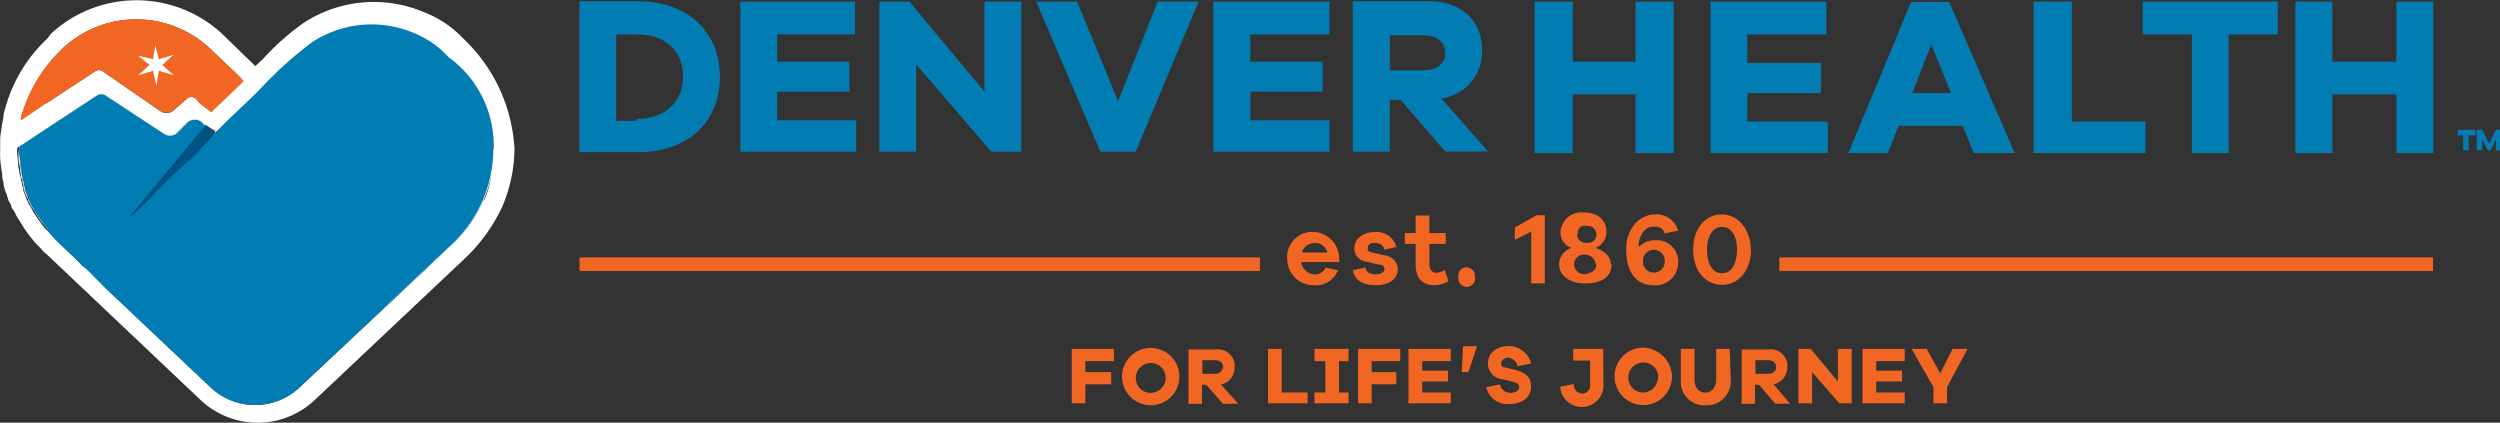
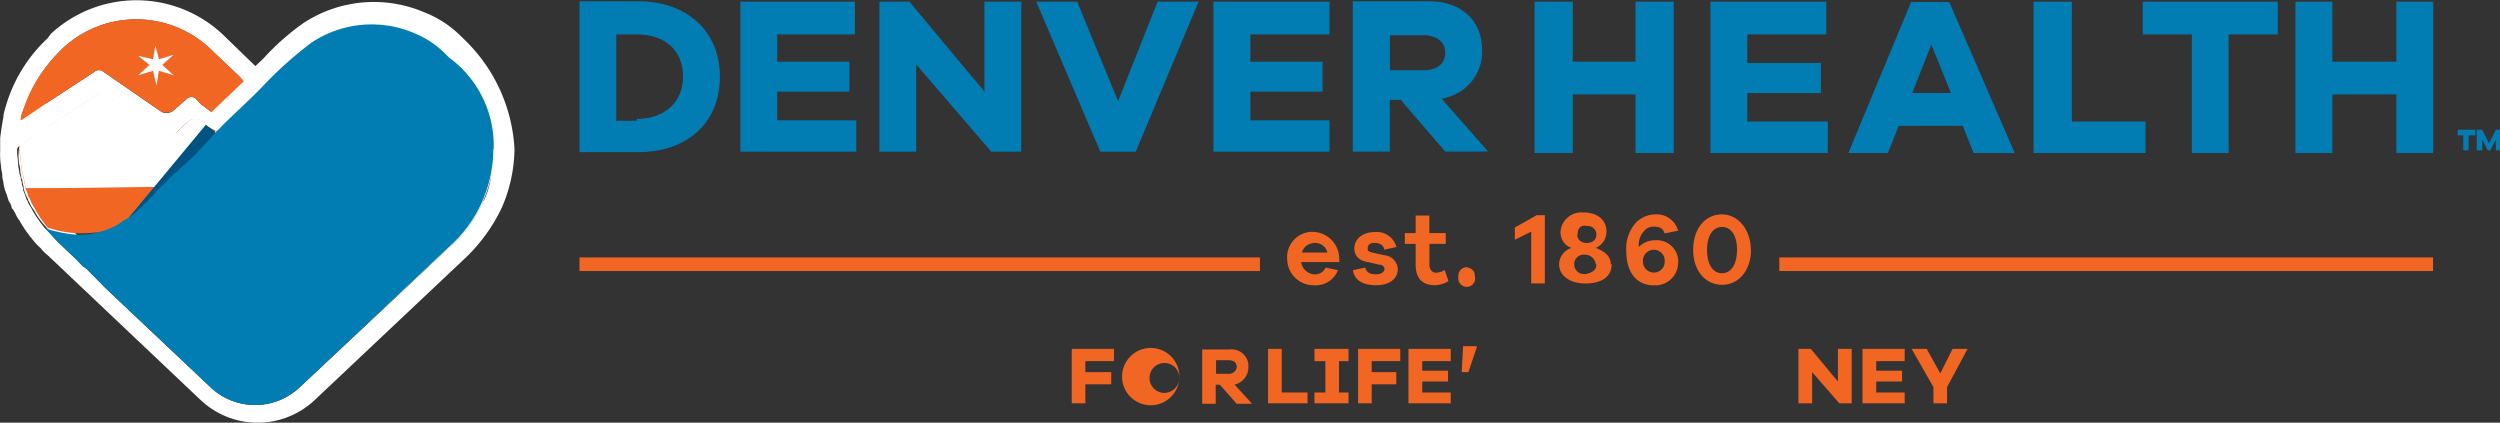
<svg xmlns="http://www.w3.org/2000/svg" width="295.73" height="50" viewBox="0 0 295.73 50">
  <rect x="0" y="0" width="295.73" height="50" fill="#333333" stroke="none" />
  <title>154413865099ba91bae91bbae548cacb84b9079bc7</title>
  <path d="M28.15,9.09l-3.42-3.3a12.75,12.75,0,0,0-17.27,0l-.4.45a15.92,15.92,0,0,0-4.35,7.07,5.6,5.6,0,0,0-.27,1v.13h.12l2.73-2A12,12,0,0,1,8.55,7.82L9,7.4a10.66,10.66,0,0,1,14.28,0l2.86,2.72-2.3,2.19,1.28.94,3.83-3.66Zm25.3-2.85-.55-.4a14.3,14.3,0,0,0-3.54-2.31,12.77,12.77,0,0,0-12.1,1,56.1,56.1,0,0,0-6,5.45c-1.37,1.36-2.87,2.72-4.24,4.07l-.4.41-.27.28-.67.54.55.41L27.33,15l2.45-1.63.41.4,1.49-1.36a6.52,6.52,0,0,0,1.09-.94L34.26,10a32.88,32.88,0,0,1,4-3.69,11.07,11.07,0,0,1,10.06-1,10.52,10.52,0,0,1,3,1.91l.55.55a13.45,13.45,0,0,1,4.2,9.8,14.74,14.74,0,0,1-1,5.3A14.45,14.45,0,0,1,52,27.43L34,44.29a5.5,5.5,0,0,1-7.66,0l-14-13.2-.69-.81-2-1.9L9,27.7l-.53-.55-.55-.53a3.51,3.51,0,0,1-.65-.83,14.47,14.47,0,0,1-1.15-1.63l-.4-.82c0-.15-.12-.27-.12-.42l-.15-.26c0-.14-.14-.29-.14-.41A.49.49,0,0,0,5.16,22L5,21.43c0-.13-.15-.28-.15-.4v-.45a5.63,5.63,0,0,0-.14-.69c0-.27-.14-.54-.14-.81s-.12-.95-.12-1.35V16.6a2.64,2.64,0,0,1,.12-1L2.63,17c-.27.13-.27.4-.41.55v.12a5.31,5.31,0,0,0,0,1.49c0,.27.15.54.15.95s.12.54.12.81.15.27.15.55.13.42.13.69v.13a7.21,7.21,0,0,0,.42,1.09c.12.13.12.4.26.55a3.41,3.41,0,0,0,.55.94,8.78,8.78,0,0,0,1.36,1.9A11.78,11.78,0,0,0,6.63,28.1l.41.41L8.4,29.78l.81.82.55.54.14.14.41.27,1.88,1.79.42.42L25,45.46a7.68,7.68,0,0,0,10.62,0L53.52,28.89a15.1,15.1,0,0,0,3.65-5.18,15.68,15.68,0,0,0,1.26-6.08A15.77,15.77,0,0,0,53.45,6.24Z" transform="translate(0.02 0)" fill="#fff" />
  <path d="M54.94,4.7l-.55-.53a12.52,12.52,0,0,0-4.21-2.71A15.17,15.17,0,0,0,35.9,2.71a29,29,0,0,0-4.77,4.22l-.94.89L26.25,4A14.9,14.9,0,0,0,6,4l-.4.54A17.68,17.68,0,0,0,.66,12.59a9.71,9.71,0,0,0-.26,1v.14C.25,14.58.11,15.4,0,16.32v1.53A8.81,8.81,0,0,0,.11,19.7c0,.41.14.68.14,1.09s.15.68.15.95a3.43,3.43,0,0,0,.12.55,1.48,1.48,0,0,0,.14.42c0,.12.14.26.14.4l.13.4a1,1,0,0,0,.28.54c0,.15.13.28.13.42a.45.45,0,0,0,.14.27c.14.13.14.28.27.4a3.59,3.59,0,0,0,.54.95,13.69,13.69,0,0,0,1.5,2.19,7.57,7.57,0,0,0,1,1.08,4.55,4.55,0,0,0,.82.82L23.66,47.27a9.83,9.83,0,0,0,13.6,0L55.14,30.41a20.12,20.12,0,0,0,4.2-5.85,17.8,17.8,0,0,0,1.5-6.93,19.37,19.37,0,0,0-5.9-12.92M2.44,14.08a3.07,3.07,0,0,1,.27-.94A17.35,17.35,0,0,1,7.06,6.07l.4-.41a12.75,12.75,0,0,1,17.27,0l3.42,3.25.67.69L25,13.26l-1.27-.94-.61-.67a.81.81,0,0,0-1,0L20.58,13a1.26,1.26,0,0,1-1.63.14L12.23,8.5a.83.83,0,0,0-1.09,0L5.29,12.33,2.44,14.08h0m54.71,9.66a15.09,15.09,0,0,1-3.68,5.18l-18,16.86a7.67,7.67,0,0,1-10.61,0L12.47,34.09l-.41-.42-1.87-1.89-.41-.28-.14-.14-.54-.57L8.27,30,6.91,28.7l-.4-.41c-.4-.41-.82-.94-1.27-1.35A17.93,17.93,0,0,1,3.88,25a8.22,8.22,0,0,0-.5-.87c-.15-.25-.12-.42-.27-.55a8.36,8.36,0,0,0-.4-1.09v-.15c0-.25-.15-.4-.15-.67s-.12-.27-.12-.55-.19-.57-.19-.81-.13-.54-.13-.95S2,18.44,2,17.9v-.14c0-.27.13-.41.41-.55l1.9-1.28,7-4.51a.85.85,0,0,1,.82,0L19.16,16a1.28,1.28,0,0,0,1.54-.18L22,14.58a1.28,1.28,0,0,1,1.63,0l.54.55,1.28.94.14-.14.54-.53.28-.27.39-.41C28.14,13.36,29.63,12,31,10.63a45.05,45.05,0,0,1,5.85-5.37A12.79,12.79,0,0,1,49,4.17a10.84,10.84,0,0,1,3.53,2.38l.55.53A15.71,15.71,0,0,1,58,18.37a9.12,9.12,0,0,1-.78,5.37" transform="translate(0.02 0)" fill="#fff" />
  <path d="M25.43,15.56l-1.92,1.92-3.38,3.39-1.28,1.29-.13.13-3,3-1,.95-.68.67a20.41,20.41,0,0,1-2.31.55h0a17.57,17.57,0,0,1-2.71.13A13.14,13.14,0,0,1,5.84,27c-.15,0-.15,0-.27-.14A14.36,14.36,0,0,1,4.2,24.88c-.12-.28-.41-.68-.54-1s-.13-.41-.28-.53a9.07,9.07,0,0,0-.4-1.1v-.13c0-.28-.14-.41-.14-.69s-.13-.27-.13-.53-.15-.55-.15-.82-.12-.55-.12-1-.19-.9-.19-1.44v-.09c0-.27.15-.41.42-.54l1.9-1.27,7-4.59a1,1,0,0,1,.82,0l7.07,4.64a1.28,1.28,0,0,0,1.49-.14l1.28-1.28a1.28,1.28,0,0,1,1.63,0l.54.55,1.1.53" transform="translate(0.02 0)" fill="#f16623" />
  <path d="M28.82,9.6,25,13.26l-1.27-.94-.61-.67a.81.81,0,0,0-1,0L20.58,13a1.42,1.42,0,0,1-1.63.14L12.23,8.5a.83.83,0,0,0-1.09,0L5.29,12.33,2.56,14.19H2.44v-.13a3.13,3.13,0,0,1,.27-1,17.25,17.25,0,0,1,4.35-7l.4-.41a12.75,12.75,0,0,1,17.27,0l3.42,3.25Zm-3.1,5.88-.27.26c.1-.18.1-.26.25-.26Zm.55-.55-.28.28-.27.27Z" transform="translate(0.02 0)" fill="#f16623" />
  <path d="M30,17.49s-.55.27-1.5.68h-.14c-2.07,1-5.72,2.86-7.33,3.53a1.37,1.37,0,0,1-.7.42H18.28c-2.84,0-8.28.13-13,.13H3v-.13c0-.27-.14-.42-.14-.69s-.13-.28-.13-.55-.15-.54-.15-.81-.12-.53-.12-.95-.19-.95-.19-1.5v-.13c0-.28.15-.55.42-.55l1.9-1.28,7-4.56a.8.8,0,0,1,.82,0l7.07,4.62a1.27,1.27,0,0,0,1.49-.16l1.28-1.21a1.28,1.28,0,0,1,1.63,0l.54.54,1.28,1,.14-.14.55-.54.27-.28.12.14.28.27.27.26,2.86,1.92" transform="translate(0.02 0)" fill="#fff" />
-   <path d="M32.22,21.86s-6.35,5-7.07,5.3a12.54,12.54,0,0,0-1.76.68c-2.46.94-6.67,2.45-8.17,3a1.34,1.34,0,0,0-.54.25s-.82,0-2.07-.12c-1,0-2.19-.13-3.27-.13l-.79-.78L7.23,28.73l-.41-.4c-.4-.42-.82-.94-1.27-1.36a14.54,14.54,0,0,1-1.42-1.91c-.13-.27-.42-.68-.54-.95a1.68,1.68,0,0,0-.28-.54,6.75,6.75,0,0,0-.4-1.09v-.14c0-.27-.14-.41-.14-.68s-.13-.26-.13-.55-.15-.53-.15-.81-.12-.53-.12-.95-.14-.91-.14-1.45v-.27c0-.27.15-.41.42-.54l1.9-1.27,7-4.59a1,1,0,0,1,.82,0l7.07,4.64a1.28,1.28,0,0,0,1.49-.14l1.28-1.28a1.28,1.28,0,0,1,1.63,0l.54.55,1.28.94.27.14.42.27L28.26,18l.27.28.13.13,3.54,3.42" transform="translate(0.02 0)" fill="#027db4" />
  <polygon points="25.45 15.72 25.45 15.72 25.45 15.58 25.45 15.58 25.45 15.72" fill="#a4a8b2" />
  <polygon points="15.66 29.32 15.66 29.32 14.85 26.2 14.85 26.2 24.35 14.76 24.35 14.76 25.45 15.58 25.45 15.58 25.45 15.72 25.45 15.72 25.72 15.85 15.66 29.32" fill="#005380" />
  <path d="M58.34,17.63a15.68,15.68,0,0,1-1.28,6.12,15.29,15.29,0,0,1-3.67,5.18L35.45,45.78a7.67,7.67,0,0,1-10.61,0L12.47,34.09l-.41-.42-1.87-1.89-.41-.28-.14-.14-.54-.57L8.27,30,6.91,28.7l-.4-.41c-.4-.41-.82-.94-1.27-1.35.13,0,.13,0,.28.13a15.68,15.68,0,0,0,3.39.68,8.51,8.51,0,0,0,2.71-.28h0a8.76,8.76,0,0,0,2.46-1,4.87,4.87,0,0,1,1.09-.68c.13-.13.4-.28.55-.4a31.37,31.37,0,0,0,3-3l.14-.12.41-.41.27-.28.54-.54,1.83-1.65,1.08-1,1.87-2,.35-.46.15-.14.26-.27.27-.27.28-.28.4-.41c1.39-1.35,2.9-2.72,4.26-4.11a45.59,45.59,0,0,1,6-5.41A12.82,12.82,0,0,1,49,3.93a11,11,0,0,1,3.53,2.31l.55.55a12.91,12.91,0,0,1,5.3,10.84" transform="translate(0.02 0)" fill="#027db4" />
  <polygon points="18.38 5.37 18.79 7.01 20.55 6.47 19.19 7.68 20.55 8.91 18.79 8.37 18.51 10.13 18.1 8.37 16.34 8.91 17.69 7.68 16.34 6.6 18.1 7.01 18.38 5.37" fill="#fff" />
  <path d="M75.45.15c5.81,0,9.69,3.55,9.69,8.94S81.3,18,75.45,18H68.53V.15ZM75.3,14.07c3.22,0,5.48-1.93,5.48-5s-2.07-5-5.48-5H72.88V14.29H75.3Z" transform="translate(0.02 0)" fill="#027db4" />
  <polygon points="101.29 17.94 87.58 17.94 87.58 0.2 101.13 0.2 101.13 4.07 91.93 4.07 91.93 7.3 100.48 7.3 100.48 10.84 91.93 10.84 91.93 14.23 101.29 14.23 101.29 17.94" fill="#027db4" />
  <polygon points="120.81 17.94 117.26 17.94 108.38 7.62 108.38 17.94 104.03 17.94 104.03 0.2 107.58 0.2 116.45 10.84 116.45 0.2 120.81 0.2 120.81 17.94" fill="#027db4" />
  <polygon points="134.35 17.94 130.16 17.94 122.58 0.2 127.42 0.2 132.26 11.97 136.94 0.2 141.78 0.2 134.35 17.94" fill="#027db4" />
  <polygon points="157.27 17.94 143.54 17.94 143.54 0.2 157.27 0.2 157.27 4.07 147.91 4.07 147.91 7.3 156.45 7.3 156.45 10.84 147.91 10.84 147.91 14.23 157.27 14.23 157.27 17.94" fill="#027db4" />
  <path d="M170.94,17.93l-5.27-6.12h-1.29v6.12H160V.15H169c3.83,0,6.3,2.26,6.3,5.8a5.58,5.58,0,0,1-4.81,5.7L176,17.92Zm-2.55-9.62c1.61,0,2.55-.8,2.55-2.07s-1-2.07-2.55-2.07h-4V8.31Z" transform="translate(0.02 0)" fill="#027db4" />
  <polygon points="197.99 18.1 193.47 18.1 193.47 11.17 186.05 11.17 186.05 18.1 181.53 18.1 181.53 0.2 186.05 0.2 186.05 7.3 193.47 7.3 193.47 0.2 197.99 0.2 197.99 18.1" fill="#027db4" />
  <polygon points="216.21 18.1 202.33 18.1 202.33 0.2 216.04 0.2 216.04 4.07 206.69 4.07 206.69 7.45 215.4 7.45 215.4 11.01 206.69 11.01 206.69 14.38 216.21 14.38 216.21 18.1" fill="#027db4" />
  <path d="M233.44,18.1l-1.28-3.22h-7.58L223.3,18.1h-4.67L226.05.24h4.51L238.3,18.1Zm-5-12.84L226.18,11h4.58Z" transform="translate(0.02 0)" fill="#027db4" />
  <polygon points="253.8 18.1 240.56 18.1 240.56 0.2 245.08 0.2 245.08 14.38 253.8 14.38 253.8 18.1" fill="#027db4" />
  <polygon points="263.63 4.07 263.63 18.1 259.28 18.1 259.28 4.07 253.47 4.07 253.47 0.2 269.44 0.2 269.44 4.07 263.63 4.07" fill="#027db4" />
  <polygon points="287.83 18.1 283.47 18.1 283.47 11.17 275.9 11.17 275.9 18.1 271.53 18.1 271.53 0.2 275.9 0.2 275.9 7.3 283.47 7.3 283.47 0.2 287.83 0.2 287.83 18.1" fill="#027db4" />
  <polygon points="292.02 16.01 292.02 17.78 291.38 17.78 291.38 16.01 290.73 16.01 290.73 15.35 292.82 15.35 292.82 16.01 292.02 16.01" fill="#027db4" />
  <polygon points="295.73 17.78 295.24 17.78 295.24 16.49 294.6 17.78 294.28 17.78 293.63 16.49 293.63 17.78 292.98 17.78 292.98 15.35 293.63 15.35 294.44 16.98 295.24 15.35 295.73 15.35 295.73 17.78" fill="#027db4" />
  <path d="M158.42,31h-4.53a1.72,1.72,0,0,0,1.46,1.45,1.38,1.38,0,0,0,1.44-.8l1.46.31a2.81,2.81,0,0,1-2.9,1.78,3.1,3.1,0,0,1-3.1-3h0A3,3,0,0,1,155,27.43h.29a3.18,3.18,0,0,1,3.11,3.1Zm-4.36-1.13H157a1.49,1.49,0,0,0-1.81-1.09h0A1.52,1.52,0,0,0,154,29.82Zm7.42,1.78c.15.63.64.8,1.28.8s1-.32,1-.65a.59.59,0,0,0-.65-.49L161.79,31c-1.11-.16-1.6-.81-1.6-1.62,0-1.13,1-1.93,2.41-1.93a2.4,2.4,0,0,1,2.56,1.77l-1.45.32c0-.48-.48-.81-1.13-.81s-.81.33-.81.65,0,.32.49.49l1.45.32a1.74,1.74,0,0,1,1.62,1.61c0,1.28-1.13,1.94-2.56,1.94s-2.55-.48-2.75-1.78Zm9.84,1.61a3.29,3.29,0,0,1-1.61.48c-1.45,0-2.27-.8-2.27-2.43V28.85h-1.28V27.57h1.28V25.5h1.62v2.07H171v1.28h-1.93v2.41c0,.65.33,1,.81,1a2.19,2.19,0,0,0,1-.32Zm3.11-.65a1,1,0,1,1-1.94.2.67.67,0,0,1,0-.2,1,1,0,0,1,1-1h0C174.1,31.75,174.43,32.07,174.43,32.56Z" transform="translate(0.02 0)" fill="#f16623" />
  <polygon points="182.74 33.52 181.13 33.52 181.13 27.4 179.19 28.36 179.19 26.91 181.77 25.46 182.74 25.46 182.74 33.52" fill="#f16623" />
  <path d="M190.62,31.26c0,1.46-1.14,2.27-3.1,2.27s-3.11-1-3.11-2.27a2.07,2.07,0,0,1,1.45-1.93,1.93,1.93,0,0,1-1.28-1.93,2.46,2.46,0,0,1,2.63-2.27h.06c1.61,0,2.74.82,2.74,2.26a2.06,2.06,0,0,1-1.27,1.93c1.27.49,1.78,1.13,1.78,1.93m-1.78,0a1.28,1.28,0,0,0-1.27-1.12,1.13,1.13,0,0,0-1.27,1v.18a1.14,1.14,0,0,0,1.19,1.11h.16c.81-.17,1.27-.49,1.27-1.14m-2.26-3.54c0,.65.49,1,1.12,1s1.14-.31,1.14-1a1,1,0,0,0-1.1-1h0c-.63-.17-1.12.15-1.12,1M198.49,31a2.68,2.68,0,0,1-2.58,2.75h-.33c-1.93,0-3.22-1.46-3.22-4a4.56,4.56,0,0,1,1.12-3.39,3.24,3.24,0,0,1,2.27-1,2.64,2.64,0,0,1,2.74,1.93l-1.61.32c-.17-.65-.65-.8-1.28-.8a1.39,1.39,0,0,0-1.11.48,2.54,2.54,0,0,0-.66,1.93,2.67,2.67,0,0,1,1.94-.8,2.53,2.53,0,0,1,2.73,2.33v0a.67.67,0,0,1,0,.2m-1.6,0a1.29,1.29,0,1,0-2.57,0,1.28,1.28,0,0,0,1.27,1.29h0A1.27,1.27,0,0,0,196.9,31h0m10.21-1.45c0,2.42-1.46,4.14-3.4,4.14s-3.44-1.59-3.44-4.14,1.46-4.19,3.39-4.19,3.43,1.81,3.43,4.22m-1.63,0c0-1.62-.63-2.73-1.77-2.73s-1.78,1.11-1.78,2.73.65,2.74,1.77,2.74,1.77-1.12,1.77-2.74" transform="translate(0.02 0)" fill="#f16623" />
  <rect x="68.55" y="30.45" width="80.49" height="1.61" fill="#f16623" />
  <rect x="210.48" y="30.45" width="77.33" height="1.61" fill="#f16623" />
  <polygon points="128.39 44.02 131.45 44.02 131.45 45.46 128.39 45.46 128.39 47.71 126.78 47.71 126.78 41.27 131.77 41.27 131.77 42.72 128.39 42.72 128.39 44.02" fill="#f16623" />
-   <path d="M139.49,44.56a3.39,3.39,0,1,1-3.39-3.4,3.38,3.38,0,0,1,3.39,3.4Zm-1.62,0a1.77,1.77,0,1,0-1.77,1.92,1.83,1.83,0,0,0,1.78-1.87Zm6.79,3.21-2-2.26h-.49v2.26h-1.6V41.34h3.22a2,2,0,0,1,2.24,1.71h0a2.28,2.28,0,0,1,0,.37,2.07,2.07,0,0,1-1.63,2.07l2.07,2.27Zm-1-3.55a.92.92,0,0,0,1-.8c0-.49-.32-.81-1-.81h-1.45v1.61Z" transform="translate(0.02 0)" fill="#f16623" />
+   <path d="M139.49,44.56a3.39,3.39,0,1,1-3.39-3.4,3.38,3.38,0,0,1,3.39,3.4Za1.77,1.77,0,1,0-1.77,1.92,1.83,1.83,0,0,0,1.78-1.87Zm6.79,3.21-2-2.26h-.49v2.26h-1.6V41.34h3.22a2,2,0,0,1,2.24,1.71h0a2.28,2.28,0,0,1,0,.37,2.07,2.07,0,0,1-1.63,2.07l2.07,2.27Zm-1-3.55a.92.92,0,0,0,1-.8c0-.49-.32-.81-1-.81h-1.45v1.61Z" transform="translate(0.02 0)" fill="#f16623" />
  <polygon points="154.67 47.71 150 47.71 150 41.27 151.62 41.27 151.62 46.43 154.67 46.43 154.67 47.71" fill="#f16623" />
  <polygon points="158.39 46.43 159.52 46.43 159.52 47.71 155.49 47.71 155.49 46.43 156.78 46.43 156.78 42.72 155.49 42.72 155.49 41.27 159.52 41.27 159.52 42.72 158.39 42.72 158.39 46.43" fill="#f16623" />
  <polygon points="162.26 44.02 165.17 44.02 165.17 45.46 162.26 45.46 162.26 47.71 160.65 47.71 160.65 41.27 165.64 41.27 165.64 42.72 162.26 42.72 162.26 44.02" fill="#f16623" />
  <polygon points="171.61 47.71 166.61 47.71 166.61 41.27 171.61 41.27 171.61 42.72 168.24 42.72 168.24 43.85 171.29 43.85 171.29 45.13 168.24 45.13 168.24 46.43 171.61 46.43 171.61 47.71" fill="#f16623" />
  <polygon points="173.07 40.95 174.68 40.95 174.68 41.11 173.7 44.02 172.91 44.02 173.07 40.95" fill="#f16623" />
-   <path d="M181.1,43l-1.61.32a1.21,1.21,0,0,0-1.12-1,.76.76,0,0,0-.81.65.42.42,0,0,0,.37.49h.1l1.29.32c1.12.32,1.77.81,1.77,1.94,0,1.45-1.28,2.07-2.55,2.07a2.56,2.56,0,0,1-2.75-2l1.62-.32a1.25,1.25,0,0,0,1.27,1c.65,0,1-.32,1-.65s-.17-.48-.66-.64l-1.27-.33A1.81,1.81,0,0,1,176,43.12V43c0-1.27,1-2.07,2.55-2.07A2.77,2.77,0,0,1,181.1,43Zm8.55,2.42a2.56,2.56,0,0,1-5.11.33l1.62-.33a1,1,0,0,0,.92,1.13h0a.94.94,0,0,0,1-.89h0v-3h-2V41.27h3.55Zm8.12-.9a3.4,3.4,0,1,1-3.4-3.4h0A3.53,3.53,0,0,1,197.77,44.56Zm-1.62,0a1.78,1.78,0,1,0-1.78,1.92,1.82,1.82,0,0,0,1.73-1.91h.05Zm8.56.32a2.85,2.85,0,0,1-2.57,3.1h-.33a2.78,2.78,0,0,1-3-2.53,1.09,1.09,0,0,0,0-.18,3.09,3.09,0,0,1,0-.43V41.27h1.62v3.57c0,1,.48,1.6,1.28,1.6s1.28-.63,1.28-1.6V41.27h1.6ZM210,47.77l-1.95-2.26h-.47v2.26H206V41.34h3.17A2,2,0,0,1,211.41,43a2.67,2.67,0,0,1,0,.4,2.09,2.09,0,0,1-1.62,2.07l1.94,2.27Zm-.92-3.55c.65,0,1-.32,1-.8s-.32-.81-1-.81h-1.45v1.61Z" transform="translate(0.02 0)" fill="#f16623" />
  <polygon points="219.04 47.71 217.58 47.71 214.36 44.02 214.36 47.71 212.74 47.71 212.74 41.27 214.2 41.27 217.41 45.13 217.41 41.27 219.04 41.27 219.04 47.71" fill="#f16623" />
  <polygon points="225.31 47.71 220.32 47.71 220.32 41.27 225.31 41.27 225.31 42.72 221.94 42.72 221.94 43.85 225 43.85 225 45.13 221.94 45.13 221.94 46.43 225.31 46.43 225.31 47.71" fill="#f16623" />
  <polygon points="230.32 47.71 228.71 47.71 228.71 45.79 226.13 41.27 227.91 41.27 229.52 44.17 230.97 41.27 232.75 41.27 230.32 45.79 230.32 47.71" fill="#f16623" />
</svg>